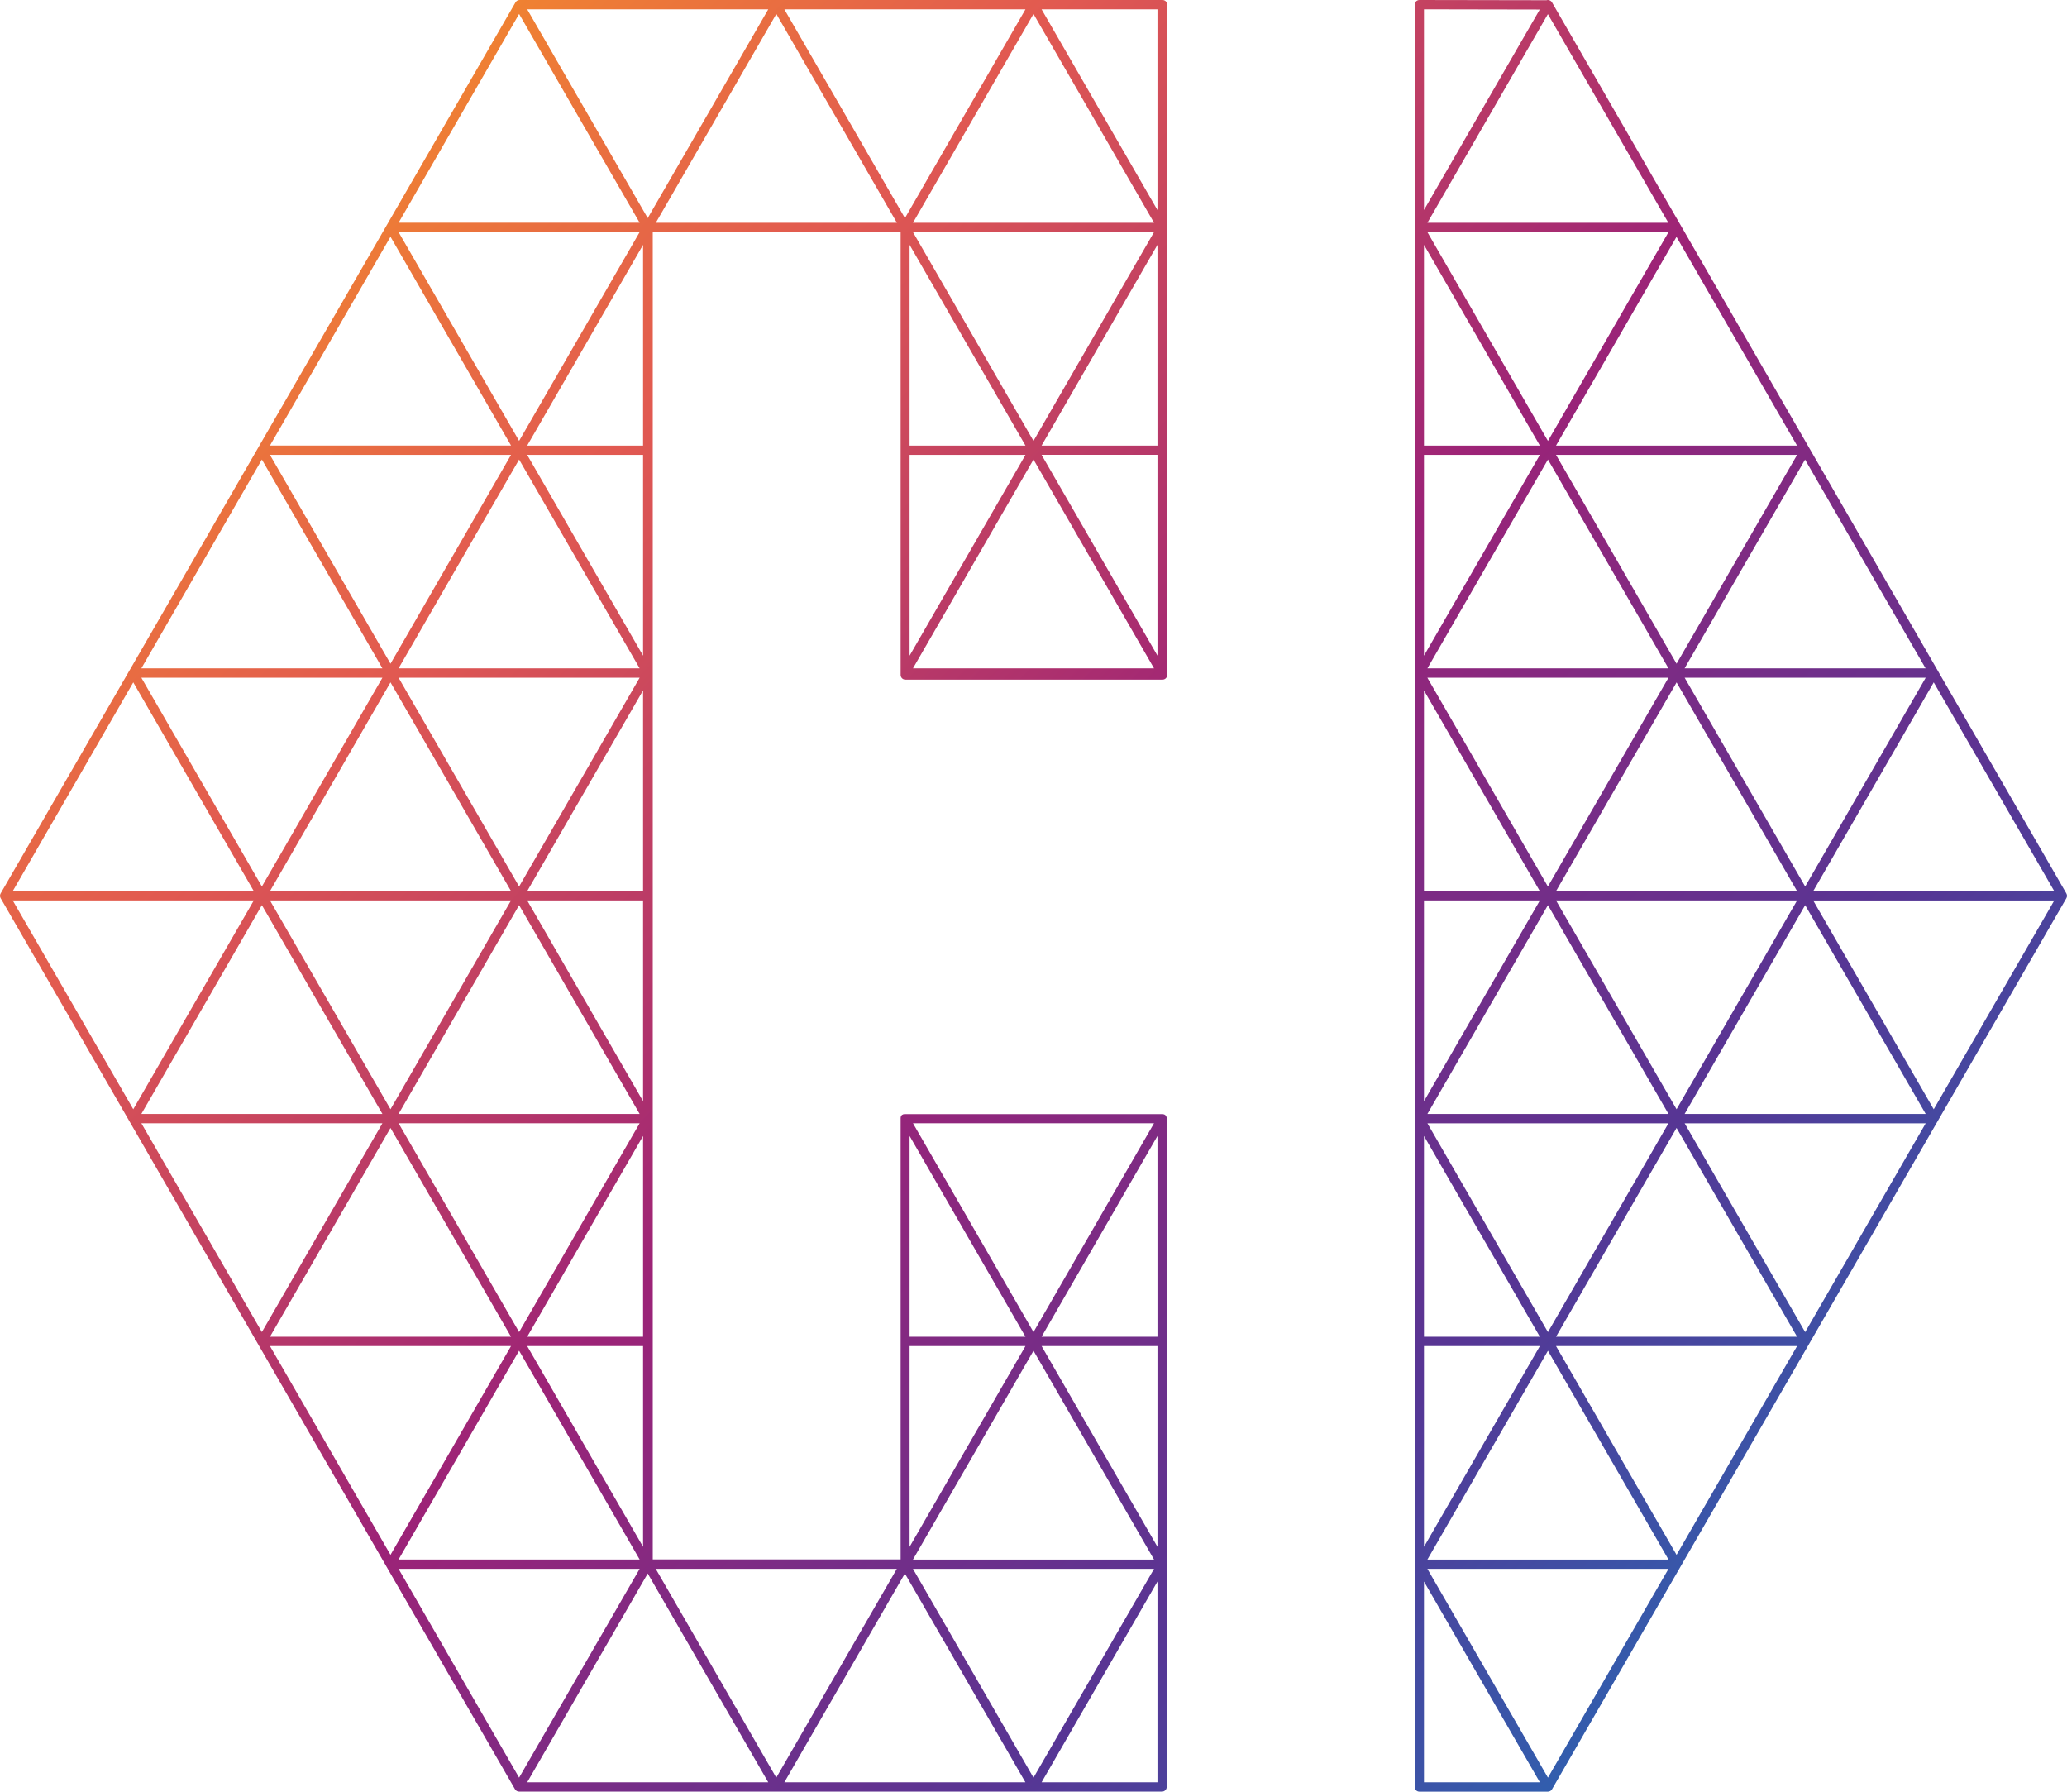
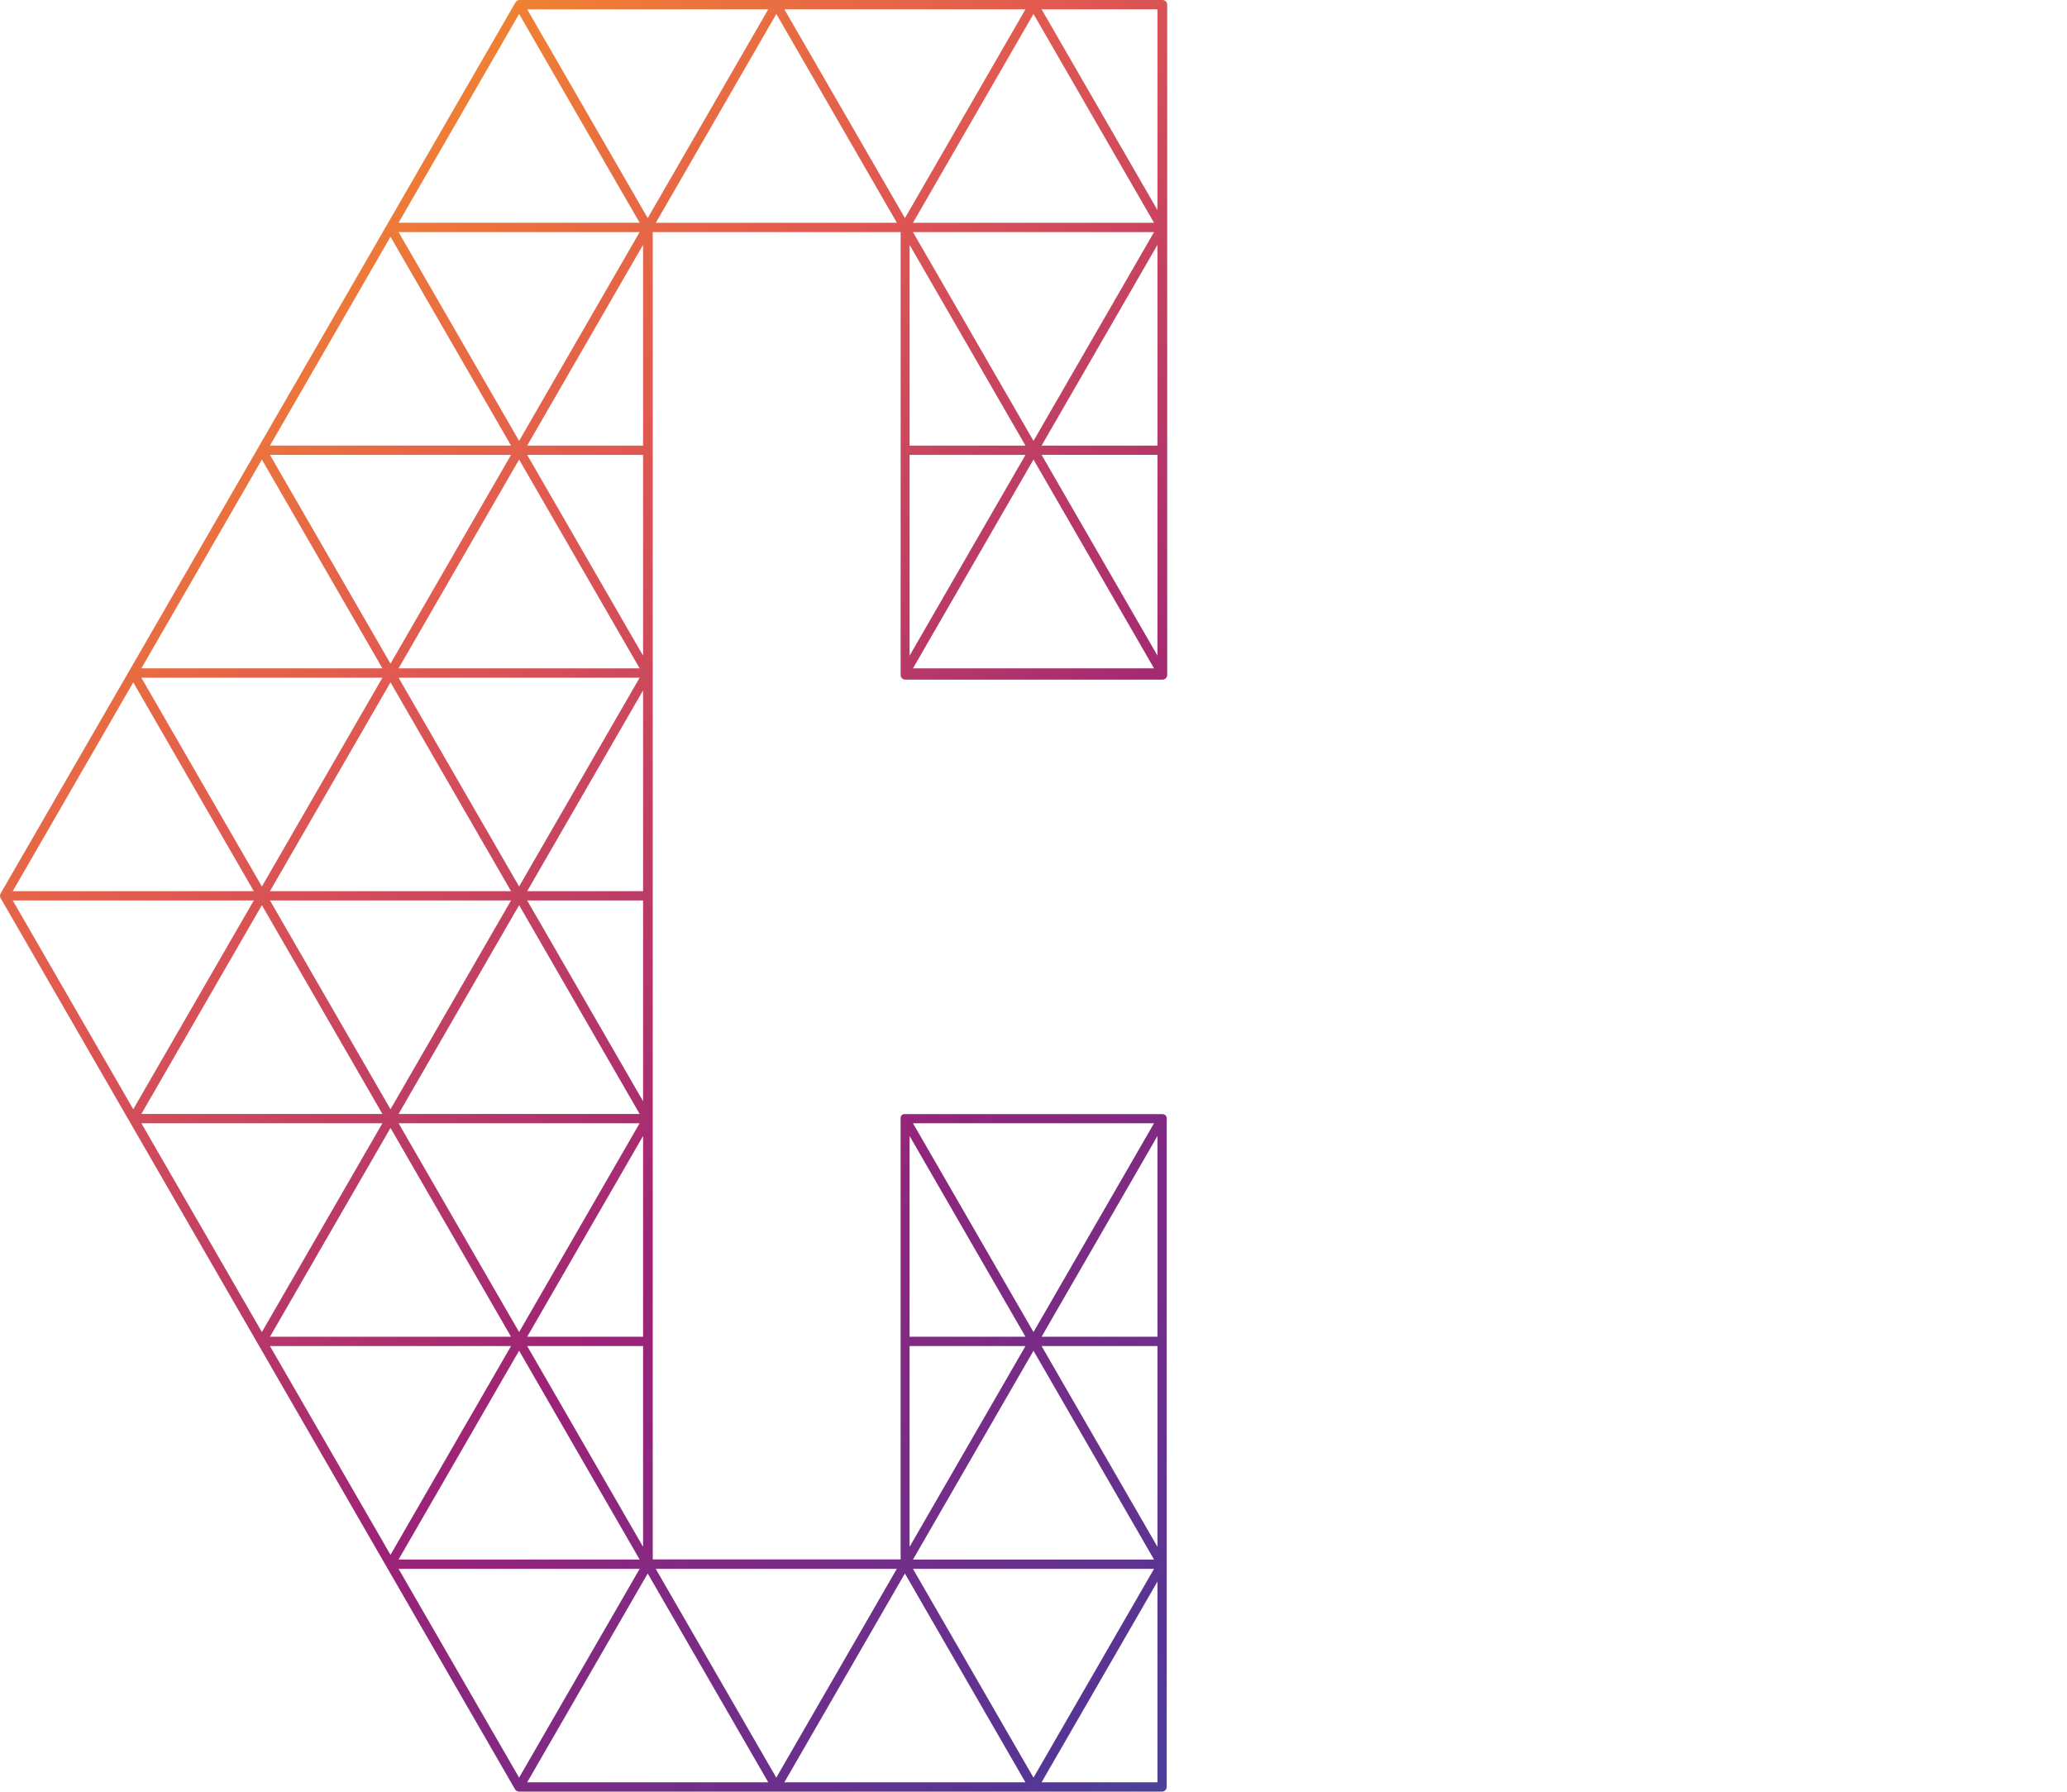
<svg xmlns="http://www.w3.org/2000/svg" width="1058" height="917" viewBox="0 0 1058 917" fill="none">
  <path d="M597.209 572.2C597.209 572.2 597.209 572.059 597.181 572.002C597.181 571.946 597.152 571.861 597.124 571.804C597.124 571.804 597.124 571.776 597.124 571.747C597.124 571.691 597.067 571.606 597.039 571.549C597.039 571.549 596.982 571.436 596.954 571.351C596.954 571.351 596.954 571.323 596.954 571.294C596.954 571.294 596.954 571.266 596.954 571.238C596.954 571.181 596.897 571.153 596.869 571.124C596.841 571.068 596.784 571.011 596.756 570.955C596.756 570.955 596.756 570.955 596.728 570.926C596.671 570.87 596.643 570.813 596.586 570.785C596.586 570.785 596.473 570.7 596.416 570.643C596.416 570.643 596.416 570.643 596.388 570.615C596.331 570.558 596.275 570.53 596.218 570.502C596.161 570.473 596.105 570.417 596.048 570.388C596.048 570.388 596.02 570.388 595.991 570.388C595.935 570.36 595.878 570.332 595.793 570.303C595.737 570.303 595.68 570.247 595.595 570.247C595.595 570.247 595.567 570.247 595.538 570.247C595.482 570.247 595.397 570.218 595.34 570.19C595.284 570.19 595.199 570.19 595.142 570.162C595.142 570.162 595.114 570.162 595.085 570.162C595.029 570.162 594.944 570.162 594.887 570.162H463.226C463.17 570.162 463.085 570.162 463.028 570.162C463.028 570.162 463 570.162 462.972 570.162C462.915 570.162 462.858 570.162 462.773 570.19C462.773 570.19 462.745 570.19 462.717 570.19C462.66 570.19 462.632 570.19 462.575 570.218C462.575 570.218 462.519 570.218 462.49 570.218C462.434 570.218 462.377 570.247 462.32 570.275C462.32 570.275 462.264 570.275 462.235 570.303C462.207 570.303 462.15 570.332 462.122 570.36C462.122 570.36 462.066 570.36 462.066 570.388C462.009 570.417 461.952 570.445 461.896 570.473C461.896 570.473 461.896 570.473 461.867 570.473C461.811 570.502 461.782 570.53 461.726 570.558C461.726 570.558 461.697 570.558 461.669 570.587C461.613 570.615 461.556 570.671 461.528 570.728C461.499 570.785 461.443 570.813 461.414 570.87C461.414 570.87 461.414 570.898 461.386 570.926C461.358 570.983 461.329 571.011 461.301 571.068C461.301 571.068 461.301 571.068 461.301 571.096C461.301 571.124 461.244 571.181 461.216 571.238C461.216 571.238 461.216 571.294 461.188 571.294C461.188 571.323 461.159 571.379 461.131 571.408C461.131 571.408 461.131 571.464 461.103 571.464C461.103 571.521 461.046 571.577 461.046 571.634C461.046 571.634 461.046 571.691 461.046 571.719C461.046 571.776 461.046 571.804 461.018 571.861C461.018 571.861 461.018 571.889 461.018 571.917C461.018 571.974 461.018 572.059 460.99 572.115C460.99 572.115 460.99 572.144 460.99 572.172C460.99 572.229 460.99 572.314 460.99 572.37V798.034H334.114V572.399V344.357V118.778H460.99V344.413V345.404C460.99 346.027 461.244 346.65 461.697 347.103C462.15 347.556 462.745 347.811 463.396 347.811H595.057C596.36 347.811 597.435 346.735 597.435 345.432V344.441V116.399V2.378C597.435 1.076 596.36 0 595.057 0H265.933C265.084 0 264.291 0.453 263.867 1.189L0.319 457.245C-0.106 457.981 -0.106 458.887 0.319 459.623L263.612 915.679C264.036 916.415 264.829 916.868 265.679 916.868H594.802C596.105 916.868 597.181 915.792 597.181 914.49V572.455C597.181 572.455 597.181 572.314 597.181 572.229C597.181 572.229 597.181 572.2 597.181 572.172L597.209 572.2ZM590.697 574.834L529 681.691L467.304 574.834H590.697ZM590.697 798.119H467.304L529 691.261L590.697 798.119ZM465.576 581.346L524.895 684.098H465.576V581.346ZM465.576 688.855H524.895L465.576 791.607V688.855ZM524.895 228.042H465.576V125.29L524.895 228.042ZM467.304 118.778H590.697L529 225.635L467.304 118.778ZM524.895 232.799L465.576 335.551V232.799H524.895ZM467.304 342.035L529 235.177L590.697 342.035H467.304ZM592.452 335.523L533.134 232.771H592.452V335.523ZM592.452 228.042H533.134L592.452 125.29V228.042ZM592.452 4.757V107.509L533.134 4.757H592.452ZM590.697 114.021H467.304L529 7.135L590.697 113.993V114.021ZM524.895 4.757L463.198 111.614L401.473 4.757H524.866H524.895ZM459.064 114.021H335.671L397.368 7.135L459.064 113.993V114.021ZM393.234 4.757L331.537 111.614L269.841 4.757H393.234ZM138.18 460.813H261.573L199.877 567.67L138.18 460.813ZM195.743 570.077H72.35L134.046 463.219L195.743 570.077ZM327.403 342.035H204.01L265.707 235.177L327.403 342.035ZM204.01 118.778H327.403L265.707 225.635L204.01 118.778ZM204.01 570.077L265.707 463.219L327.403 570.077H204.01ZM327.403 574.834L265.707 681.691L204.01 574.834H327.403ZM204.01 346.82H327.403L265.707 453.677L204.01 346.82ZM261.573 456.056H138.18L199.877 349.198L261.573 456.056ZM261.573 684.098H138.18L199.877 577.24L261.573 684.098ZM265.707 691.233L327.403 798.091H204.01L265.707 691.233ZM269.841 688.855H329.159V791.607L269.841 688.855ZM269.841 684.098L329.159 581.346V684.098H269.841ZM269.841 460.813H329.159V563.565L269.841 460.813ZM269.841 456.056L329.159 353.304V456.056H269.841ZM269.841 232.799H329.159V335.551L269.841 232.799ZM269.841 228.042L329.159 125.29V228.042H269.841ZM265.707 7.135L327.403 113.993H204.01L265.707 7.135ZM199.877 121.156L261.573 228.014H138.18L199.877 121.156ZM261.573 232.799L199.877 339.656L138.18 232.799H261.573ZM134.046 235.177L195.743 342.035H72.35L134.046 235.177ZM195.743 346.82L134.046 453.677L72.35 346.82H195.743ZM68.216 349.198L129.912 456.056H6.519L68.216 349.198ZM6.519 460.813H129.912L68.216 567.67L6.519 460.813ZM72.35 574.834H195.743L134.046 681.691L72.35 574.834ZM138.18 688.855H261.573L199.877 795.712L138.18 688.855ZM265.707 909.733L204.01 802.876H327.403L265.707 909.733ZM269.841 912.112L331.537 805.254L393.234 912.112H269.841ZM335.643 802.876H459.036L397.339 909.733L335.643 802.876ZM401.473 912.112L463.17 805.254L524.866 912.112H401.473ZM467.304 802.876H590.697L529 909.733L467.304 802.876ZM592.452 912.112H533.134L592.452 809.36V912.112ZM592.452 791.607L533.134 688.855H592.452V791.607ZM592.452 684.098H533.134L592.452 581.346V684.098Z" fill="url(#paint0_linear_78_4)" />
-   <path d="M1057.68 457.245L794.388 1.189C793.963 0.453 793.17 0 792.321 0C792.066 0 791.811 0.028 791.584 0.113L726.519 0C725.896 0 725.273 0.255 724.82 0.708C724.367 1.161 724.112 1.755 724.112 2.407V914.518C724.112 915.821 725.188 916.897 726.49 916.897H792.321C793.17 916.897 793.963 916.444 794.388 915.708L1057.68 459.652C1058.11 458.916 1058.11 458.009 1057.68 457.273V457.245ZM1051.48 456.056H928.087L989.783 349.198L1051.48 456.056ZM923.981 453.677L862.285 346.82H985.678L923.981 453.677ZM730.624 570.077L792.321 463.219L854.017 570.077H730.624ZM854.017 574.834L846.202 588.396L792.321 681.719L730.624 574.862H854.017V574.834ZM854.017 346.82L823.155 400.249L792.292 453.677L730.596 346.82H853.989H854.017ZM730.624 342.035L792.321 235.177L854.017 342.035H730.624ZM858.151 349.198L919.847 456.056H796.454L827.317 402.627L858.179 349.198H858.151ZM796.454 460.813H919.847L858.151 567.67L796.454 460.813ZM923.981 463.219L985.678 570.077H862.285L923.981 463.219ZM985.649 342.035H862.257L923.925 235.206L985.621 342.035H985.649ZM858.151 339.656L796.454 232.799H919.847L858.151 339.656ZM919.819 228.042H796.454L858.123 121.213L919.819 228.042ZM846.202 132.34L792.321 225.664L730.624 118.806H854.017L846.202 132.369V132.34ZM792.292 7.22L853.96 114.021H730.624L792.292 7.22ZM728.869 4.757L788.13 4.87L728.869 107.48V4.757ZM728.869 125.29L788.187 228.042H728.869V125.29ZM728.869 232.799H788.187L728.869 335.551V232.799ZM728.869 353.332L788.187 456.084H728.869V353.332ZM728.869 460.813H788.187L728.869 563.565V460.813ZM728.869 581.346L788.187 684.098H728.869V581.346ZM728.869 688.855H788.187L728.869 791.607V688.855ZM728.869 912.112V809.36L788.187 912.112H728.869ZM824.061 854.747L792.321 909.733L730.624 802.876H854.017L824.061 854.747ZM730.624 798.119L792.321 691.261L854.017 798.119H730.624ZM858.151 795.712L796.454 688.855H919.847L858.151 795.712ZM796.454 684.098L858.151 577.24L919.847 684.098H796.454ZM923.981 681.719L862.285 574.862H985.678L923.981 681.719ZM989.783 567.698L928.087 460.841H1051.48L989.783 567.698Z" fill="url(#paint1_linear_78_4)" />
  <defs>
    <linearGradient id="paint0_linear_78_4" x1="921.915" y1="950.109" x2="37.948" y2="66.114" gradientUnits="userSpaceOnUse">
      <stop stop-color="#1C75BC" />
      <stop offset="0.25" stop-color="#573594" />
      <stop offset="0.5" stop-color="#9C2377" />
      <stop offset="0.75" stop-color="#E15951" />
      <stop offset="1" stop-color="#F89820" />
    </linearGradient>
    <linearGradient id="paint1_linear_78_4" x1="1086.5" y1="785.547" x2="202.509" y2="-98.448" gradientUnits="userSpaceOnUse">
      <stop stop-color="#1C75BC" />
      <stop offset="0.25" stop-color="#573594" />
      <stop offset="0.5" stop-color="#9C2377" />
      <stop offset="0.75" stop-color="#E15951" />
      <stop offset="1" stop-color="#F89820" />
    </linearGradient>
  </defs>
</svg>